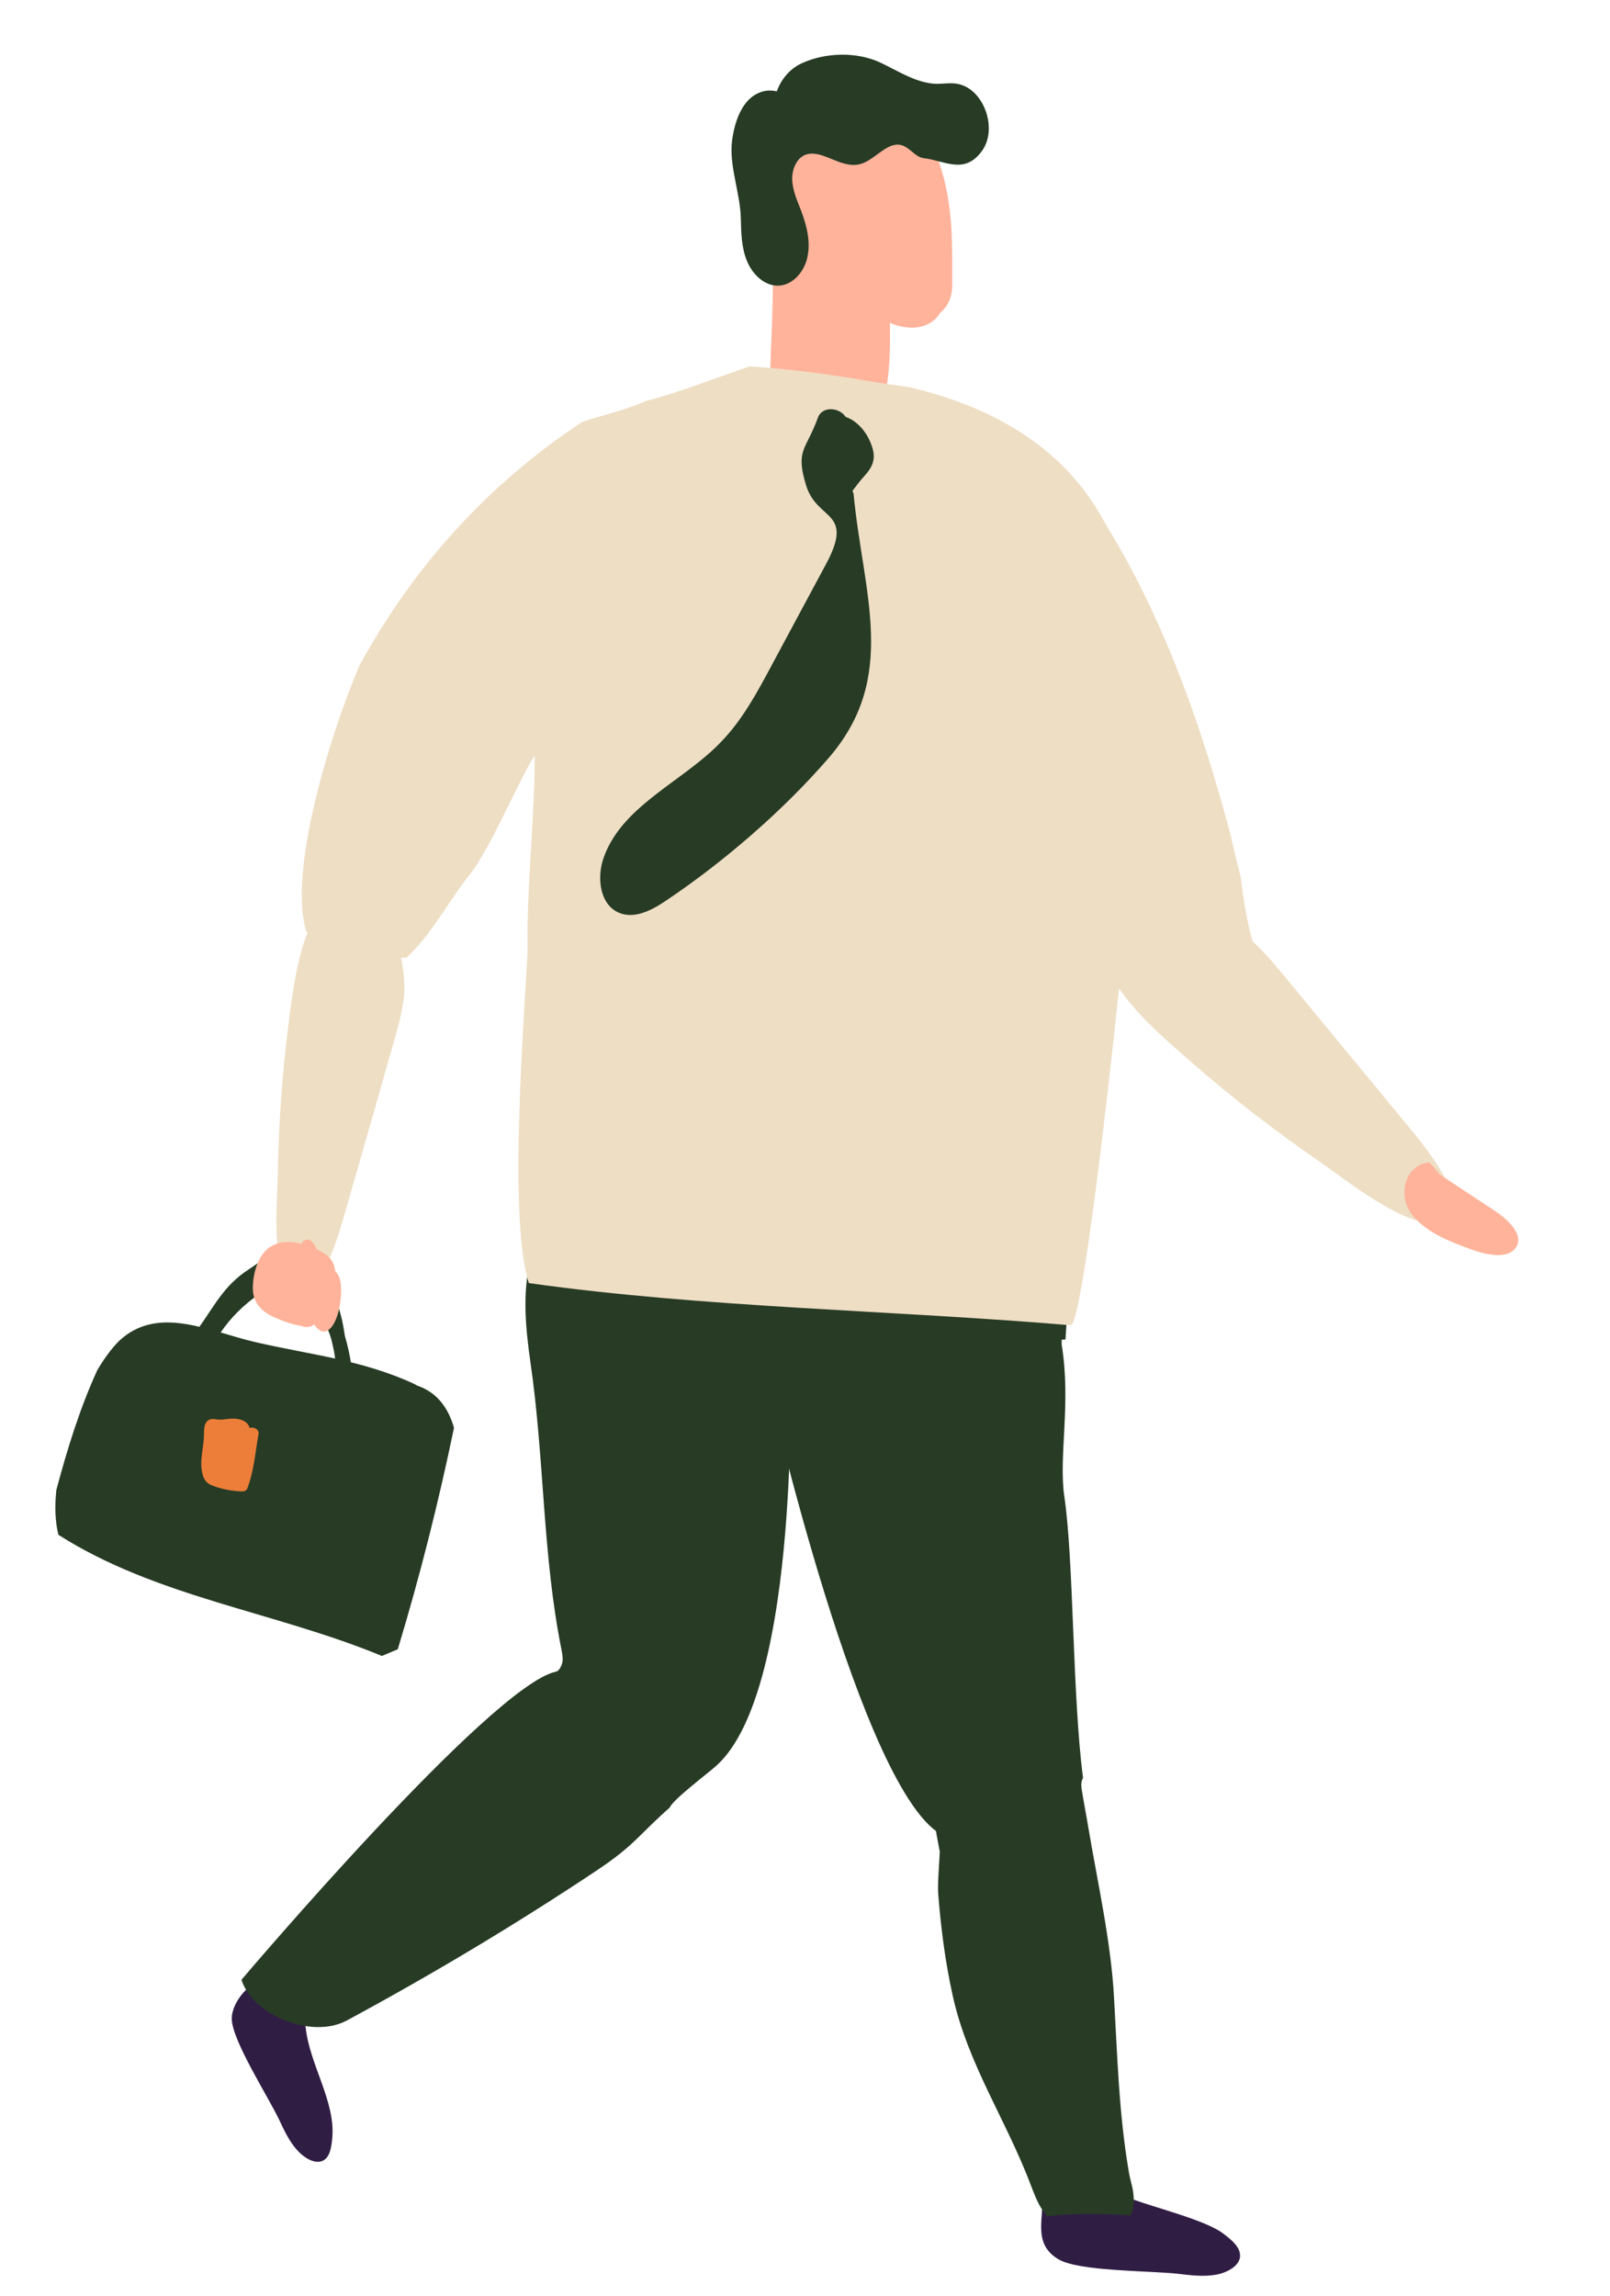
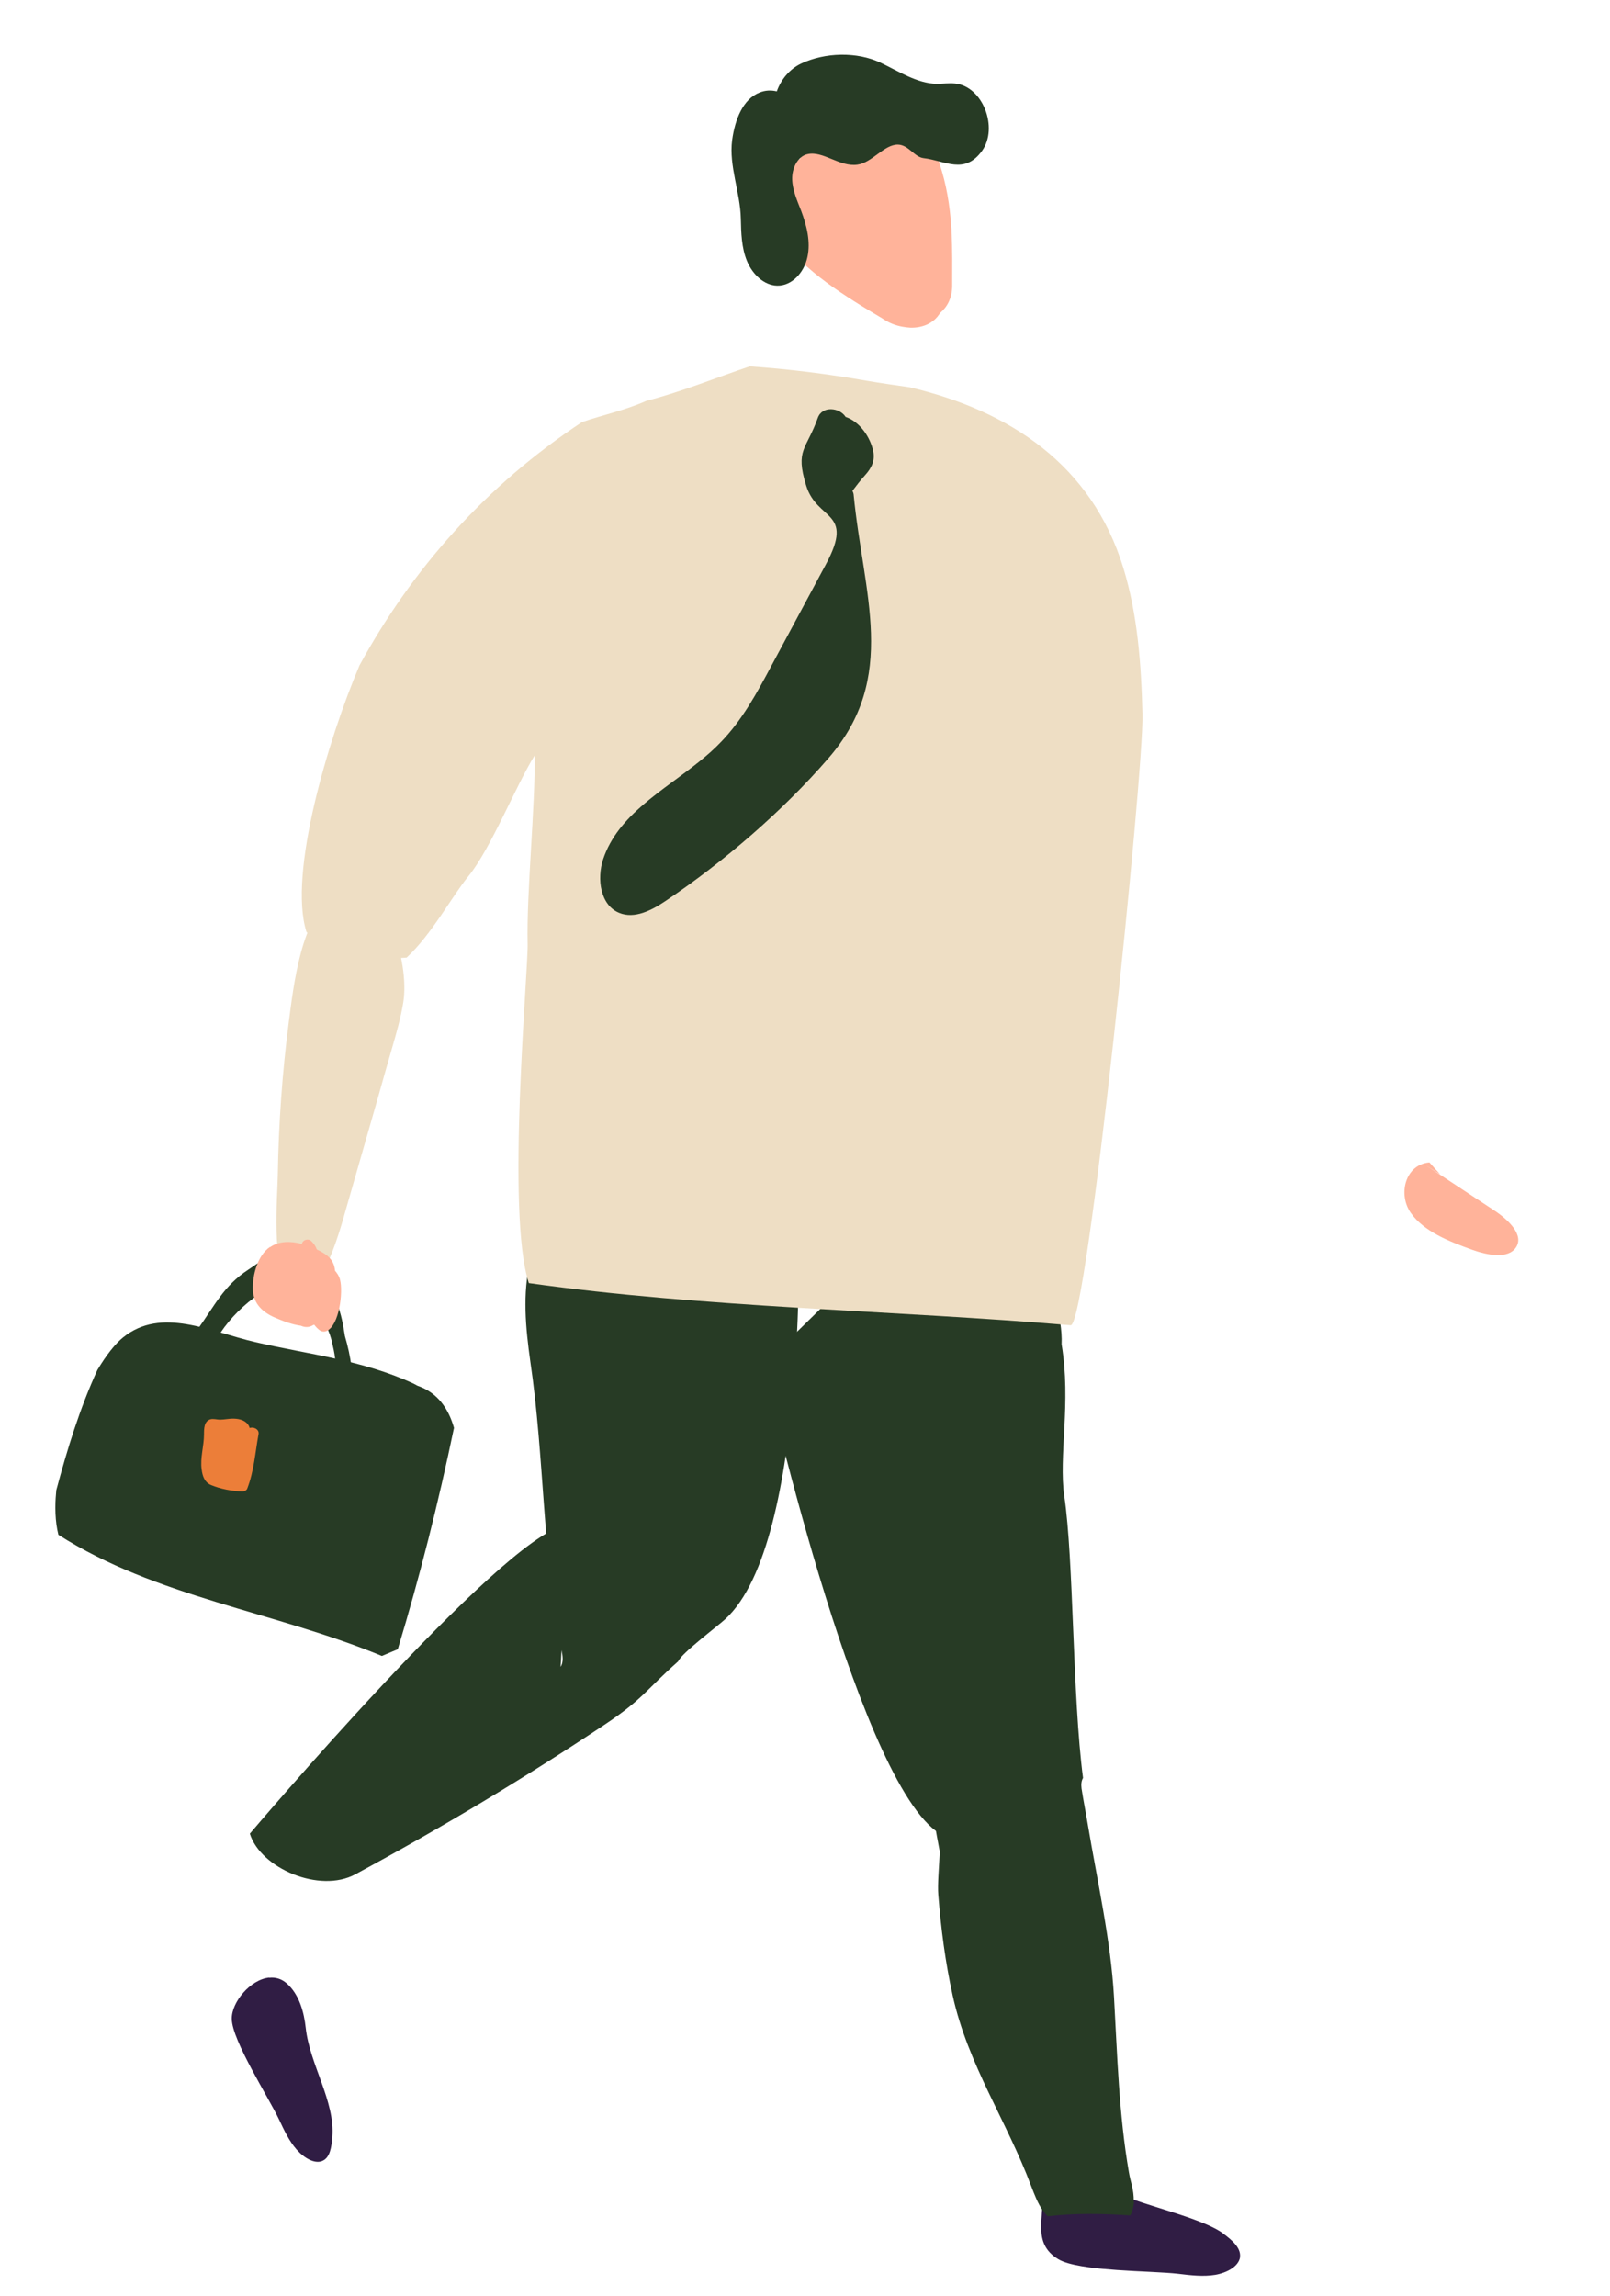
<svg xmlns="http://www.w3.org/2000/svg" id="_レイヤー_2" data-name="レイヤー 2" viewBox="0 0 96.21 137.18">
  <defs>
    <style>
      .cls-1 {
        fill: none;
      }

      .cls-2 {
        fill: #ec7e39;
      }

      .cls-3 {
        fill: #ce5923;
      }

      .cls-4 {
        fill: #ffb39a;
      }

      .cls-5 {
        fill: #eedec4;
      }

      .cls-6 {
        fill: #273b25;
      }

      .cls-7 {
        fill: #301d44;
      }

      .cls-8 {
        clip-path: url(#clippath);
      }
    </style>
    <clipPath id="clippath">
      <rect class="cls-1" x="-17.21" y="25.66" width="130.62" height="85.86" transform="translate(-24.17 110.95) rotate(-85.33)" />
    </clipPath>
  </defs>
  <g id="_レイヤー_1-2" data-name="レイヤー 1">
    <g class="cls-8">
      <path class="cls-7" d="M16.09,118.18c.37-.04.74.06,1.06.35.73.65,1.02,1.71,1.12,2.65.24,2.18,1.76,4.38,1.59,6.51-.05.61-.14,1.24-.59,1.43,0,0-.01.01-.02.01-.45.18-1.07-.17-1.52-.68-.45-.51-.75-1.15-1.04-1.77-.63-1.34-2.82-4.74-2.84-6.04-.02-1,1.11-2.36,2.24-2.47" />
-       <path class="cls-6" d="M33.5,99.6c.19-.29.12-.66.06-.99-1.15-5.69-1.02-11.48-1.87-17.26-.28-2-.48-4.05,0-6.02.12-.48.18-.97.24-1.46l-.02-.86c-.08-.07-.18-.16-.34-.29-.22-.19-.17-.65.17-.7.04,0,.09,0,.13-.01l-.08-3.22,32.38,2.52c-.1,2.83-.31,5.76-.5,8.73l-13.23.53-3.23.5s.7,19.78-4.37,24.41c-.48.44-2.64,2.06-2.81,2.52-1.96,1.74-2.09,2.24-4.36,3.76-4.8,3.2-9.79,6.19-14.94,8.97-2.13,1.15-5.66-.36-6.3-2.43,0,0,14.91-17.59,18.79-18.41.14-.03.22-.17.29-.28" />
+       <path class="cls-6" d="M33.5,99.6c.19-.29.12-.66.06-.99-1.15-5.69-1.02-11.48-1.87-17.26-.28-2-.48-4.05,0-6.02.12-.48.18-.97.24-1.46l-.02-.86c-.08-.07-.18-.16-.34-.29-.22-.19-.17-.65.17-.7.04,0,.09,0,.13-.01l-.08-3.22,32.38,2.52l-13.23.53-3.23.5s.7,19.78-4.37,24.41c-.48.44-2.64,2.06-2.81,2.52-1.96,1.74-2.09,2.24-4.36,3.76-4.8,3.2-9.79,6.19-14.94,8.97-2.13,1.15-5.66-.36-6.3-2.43,0,0,14.91-17.59,18.79-18.41.14-.03.22-.17.29-.28" />
      <path class="cls-7" d="M62.75,131.56c.92.62,2.98.83,4.09.4.41-.16.66-.35.82-.55,1.62.58,4.42,1.28,5.43,2.05.54.4,1.07.86,1.01,1.4,0,0,0,.02,0,.03-.09.53-.75.91-1.47,1.04-.72.12-1.48.03-2.22-.06-1.6-.19-5.96-.13-7.18-.88-1.6-.97-.77-2.56-.98-3.89.14.17.3.33.5.46" />
      <path class="cls-6" d="M54.41,72.94l1.15,3.29c2.31-1.17,4.86-1.72,7.5-1.81-.01.18-.13.36-.16.56l-.02.17c-.2,1.67.64,3.46.56,5.18.58,3.49-.19,6.69.16,9.07.57,3.83.48,11.96,1.12,16.84-.1.17-.12.38-.09.62.11.73.26,1.46.38,2.19.56,3.35,1.37,6.9,1.56,10.27.2,3.5.29,7,.89,10.48.1.61.3,1.01.29,1.74.04,0-.04.57-.21.84,0,0,0,0,0,0-1.66-.11-3.3-.14-4.94.05-.1-.11-.2-.23-.29-.35-.3-.43-.49-.94-.68-1.43-1.47-3.93-3.79-7.28-4.7-11.41-.44-1.99-.7-4-.86-6.02-.05-.6.04-1.57.09-2.57-.15-.78-.23-1.24-.23-1.24-4.9-3.66-10.31-27.86-10.31-27.86l8.77-8.6Z" />
      <path class="cls-6" d="M5.82,81.86c.52-.87,1.06-1.56,1.53-1.94,2.3-1.86,5.2-.35,7.92.28,3.25.75,6.37,1.06,9.45,2.48.07.03.14.08.22.12,1.18.4,1.85,1.33,2.19,2.52-.93,4.47-2.04,8.88-3.36,13.23-.38.16-.57.24-.95.4-6.41-2.65-13.48-3.51-19.33-7.24-.2-.8-.22-1.7-.13-2.65.66-2.47,1.41-4.91,2.46-7.2" />
      <path class="cls-2" d="M12.57,84.81c.18-.05.4.02.57.02.28,0,.56-.07.84-.06.35.01.73.11.9.45.02.03.02.07.04.11.22-.09.58.07.53.36-.2,1.1-.27,2.22-.68,3.27-.04.1-.18.16-.28.16-.59-.01-1.33-.15-1.87-.38-.39-.16-.52-.53-.57-.93-.1-.69.14-1.4.14-2.1,0-.34,0-.78.38-.9" />
      <path class="cls-6" d="M11.82,79.42c1-1.39,1.55-2.59,3-3.54,1-.65,2.14-1.71,3.37-.98.73.44,1.13,1.18,1.42,1.98.23.35.41.72.54,1.04.24.6.36,1.25.46,1.91.35,1.2.57,2.52.4,3.67-.05.33-.57.29-.67,0,0,0,0,0,0-.01-.14-.07-.2-.2-.19-.35,0-.15,0-.3,0-.44-.09-.68-.06-1.37-.21-2.05-.04-.19-.09-.39-.13-.58-.05-.14-.08-.29-.14-.43-.27-.64-.76-2.09-1.22-2.58-.29-.3-.73-.44-1.17-.47-1.82.23-4.02,2.47-4.54,3.88-.02.07-.05.14-.07.22-.1.39-.79.23-.69-.16.03-.11.06-.21.1-.31-.02-.05,0-.26.02-.32,0-.03.06-.24.06-.24h0s0,.08.02.04c-.24-.02-.52-.04-.35-.28" />
-       <path class="cls-5" d="M58.37,26.02c.93-.03,1.88-.04,2.82-.01,1.52,1.33,2.94,2.76,4.24,4.3,3.87,5.94,6.29,12.71,8.14,19.71.18.82.37,1.61.57,2.39.17,1.41.39,2.73.71,3.84.01.01.03.02.04.03.76.71,1.42,1.51,2.07,2.3.71.86,1.41,1.71,2.12,2.57,1.65,2,3.29,3.99,4.94,5.99.69.83,4.83,5.62,1.7,5.92-1.91.18-5.43-2.66-6.65-3.5-2.86-1.96-5.56-4.05-8.08-6.27-1.04-.91-2.95-2.52-4.07-4.17-5.05-1.89-5.42-10.54-7.02-16.29-.37-1.33-4.03-16.73-1.51-16.8" />
      <path class="cls-4" d="M45.9,12.91c1.06,2.36,3.34,3.97,5.54,5.34.42.26.82.5,1.21.73,0,0,.02.01.02.01.07.05.14.09.22.14.3.19.65.32,1.02.39.16.03.33.05.49.06.7.02,1.39-.24,1.77-.87.43-.36.72-.89.73-1.6,0-1.1.02-2.18-.04-3.26,0-.08,0-.18-.01-.26-.09-1.31-.29-2.59-.72-3.85-.06-.36-.2-.69-.39-.95-.03-.1-.07-.19-.11-.29-.86-1.81-2.83-1.81-3.94-.86-.59-.18-1.25-.24-1.97-.12-.77.12-1.34.57-1.65,1.18-.14.25-.22.52-.26.81-.46.03-.88.19-1.22.44-.82.61-1.2,1.78-.68,2.96" />
-       <path class="cls-4" d="M49.79,12.99c.25.15.49.38.68.67.5.2.96.65,1.24,1.32.74.35,1.37,1.25,1.41,2.55.07,2.02.26,5.39-.64,7.33-.13,1.21-1.11,1.86-1.99,1.75-.32.1-.65.09-.97-.03-.06.03-.12.04-.18.06-1.13,1.27-3.26.12-3.32-2.24-.08-3.26.34-6.52.07-9.78-.25-3.02,2.74-4.22,3.68-1.63" />
      <path class="cls-6" d="M43.75,8.38c.17-1.25.65-2.46,1.64-2.85.35-.14.69-.15,1.03-.07.26-.73.78-1.34,1.45-1.66,1.42-.67,3.33-.73,4.76-.05,1.09.52,2.16,1.23,3.34,1.26.37,0,.73-.06,1.1-.02,1.66.16,2.61,2.65,1.61,4.03-1.05,1.44-2.2.58-3.49.43-.56-.07-.9-.8-1.54-.81-.83,0-1.53,1.08-2.41,1.2-1.07.15-2.05-.84-2.98-.63-.6.13-.94.85-.92,1.51.02.66.3,1.27.54,1.89.33.88.57,1.84.37,2.75-.19.91-.92,1.73-1.81,1.71-.8-.02-1.49-.7-1.81-1.49-.32-.79-.34-1.66-.36-2.51-.03-1.56-.72-3.15-.52-4.69" />
      <path class="cls-3" d="M22.46,58.03c-.01-.09-.02-.18-.03-.28.01.09.02.18.03.28" />
      <path class="cls-5" d="M17.24,76.85c-1.03-1.25-.66-5.3-.64-6.63.05-3.1.27-6.17.66-9.17.26-1.98.75-6.54,2.73-7.38,3.07-1.3,4.5,3.8,4.11,6.22-.15.93-.41,1.83-.67,2.73-.28.97-.56,1.95-.83,2.92-.65,2.27-1.3,4.54-1.95,6.8-.27.94-1.74,6.52-3.42,4.5" />
      <path class="cls-5" d="M21.46,39.8c3.16-5.8,7.59-10.8,13.32-14.58,1.28-.44,2.54-.69,3.85-1.27,2.04-.52,4.13-1.37,6.17-2.06,2.35.16,4.71.46,6.99.86.81.14,1.68.26,2.57.39,5.99,1.41,10.88,4.63,12.77,10.8.86,2.82,1.07,5.8,1.14,8.75.09,3.36-3.3,36.59-4.29,36.5-10.58-.9-21.85-1.04-32.38-2.52-1.37-4.21-.03-18.63-.07-20.27-.07-3.07.46-8.19.42-11.26-1.12,1.8-2.63,5.59-3.96,7.22-.98,1.19-2.18,3.46-3.69,4.86-2.1.18-4.63-.16-5.99-1.54-1.1-3.51,1.32-11.55,3.16-15.89" />
      <path class="cls-4" d="M16.13,74.53c.55-.39,1.26-.37,1.91-.2.04-.24.37-.35.56-.17.17.16.27.33.33.5.62.29,1.04.62,1.09,1.27.13.15.25.33.3.54.19.73-.04,2.73-.8,3.06-.14.06-.3.05-.43-.05-.14-.11-.23-.21-.31-.32-.02,0-.04.02-.07.02-.19.12-.42.16-.68.06-.01,0-.03-.02-.04-.02-.54-.07-1.1-.29-1.52-.47-.75-.31-1.34-.84-1.36-1.7-.02-.89.28-2.02,1.02-2.54" />
      <path class="cls-4" d="M85.08,69.55c1.41.93,2.82,1.86,4.23,2.79.83.55,1.78,1.46,1.28,2.2-.47.71-1.73.46-2.64.13-1.38-.5-2.85-1.08-3.64-2.19-.79-1.12-.33-2.9,1.11-3.02.21.24.42.47.64.71l-.97-.61Z" />
      <path class="cls-6" d="M41.82,45.48c.45-.36.88-.74,1.27-1.15,1.27-1.31,2.15-2.94,3.01-4.55,1.09-2.02,2.17-4.05,3.26-6.07,1.73-3.22-.54-2.56-1.19-4.71-.66-2.15.02-2.12.7-4.03.26-.74,1.31-.62,1.66-.06.85.29,1.47,1.2,1.65,2.04.12.57-.09,1.01-.49,1.45-.27.3-.51.61-.75.93.03.07.06.13.07.21.57,5.95,2.69,10.92-1.49,15.75-2.72,3.15-6.3,6.24-9.77,8.56-.82.55-1.83,1.07-2.74.7-1.14-.46-1.35-2.03-.97-3.2.88-2.65,3.55-4.07,5.77-5.86" />
    </g>
  </g>
</svg>